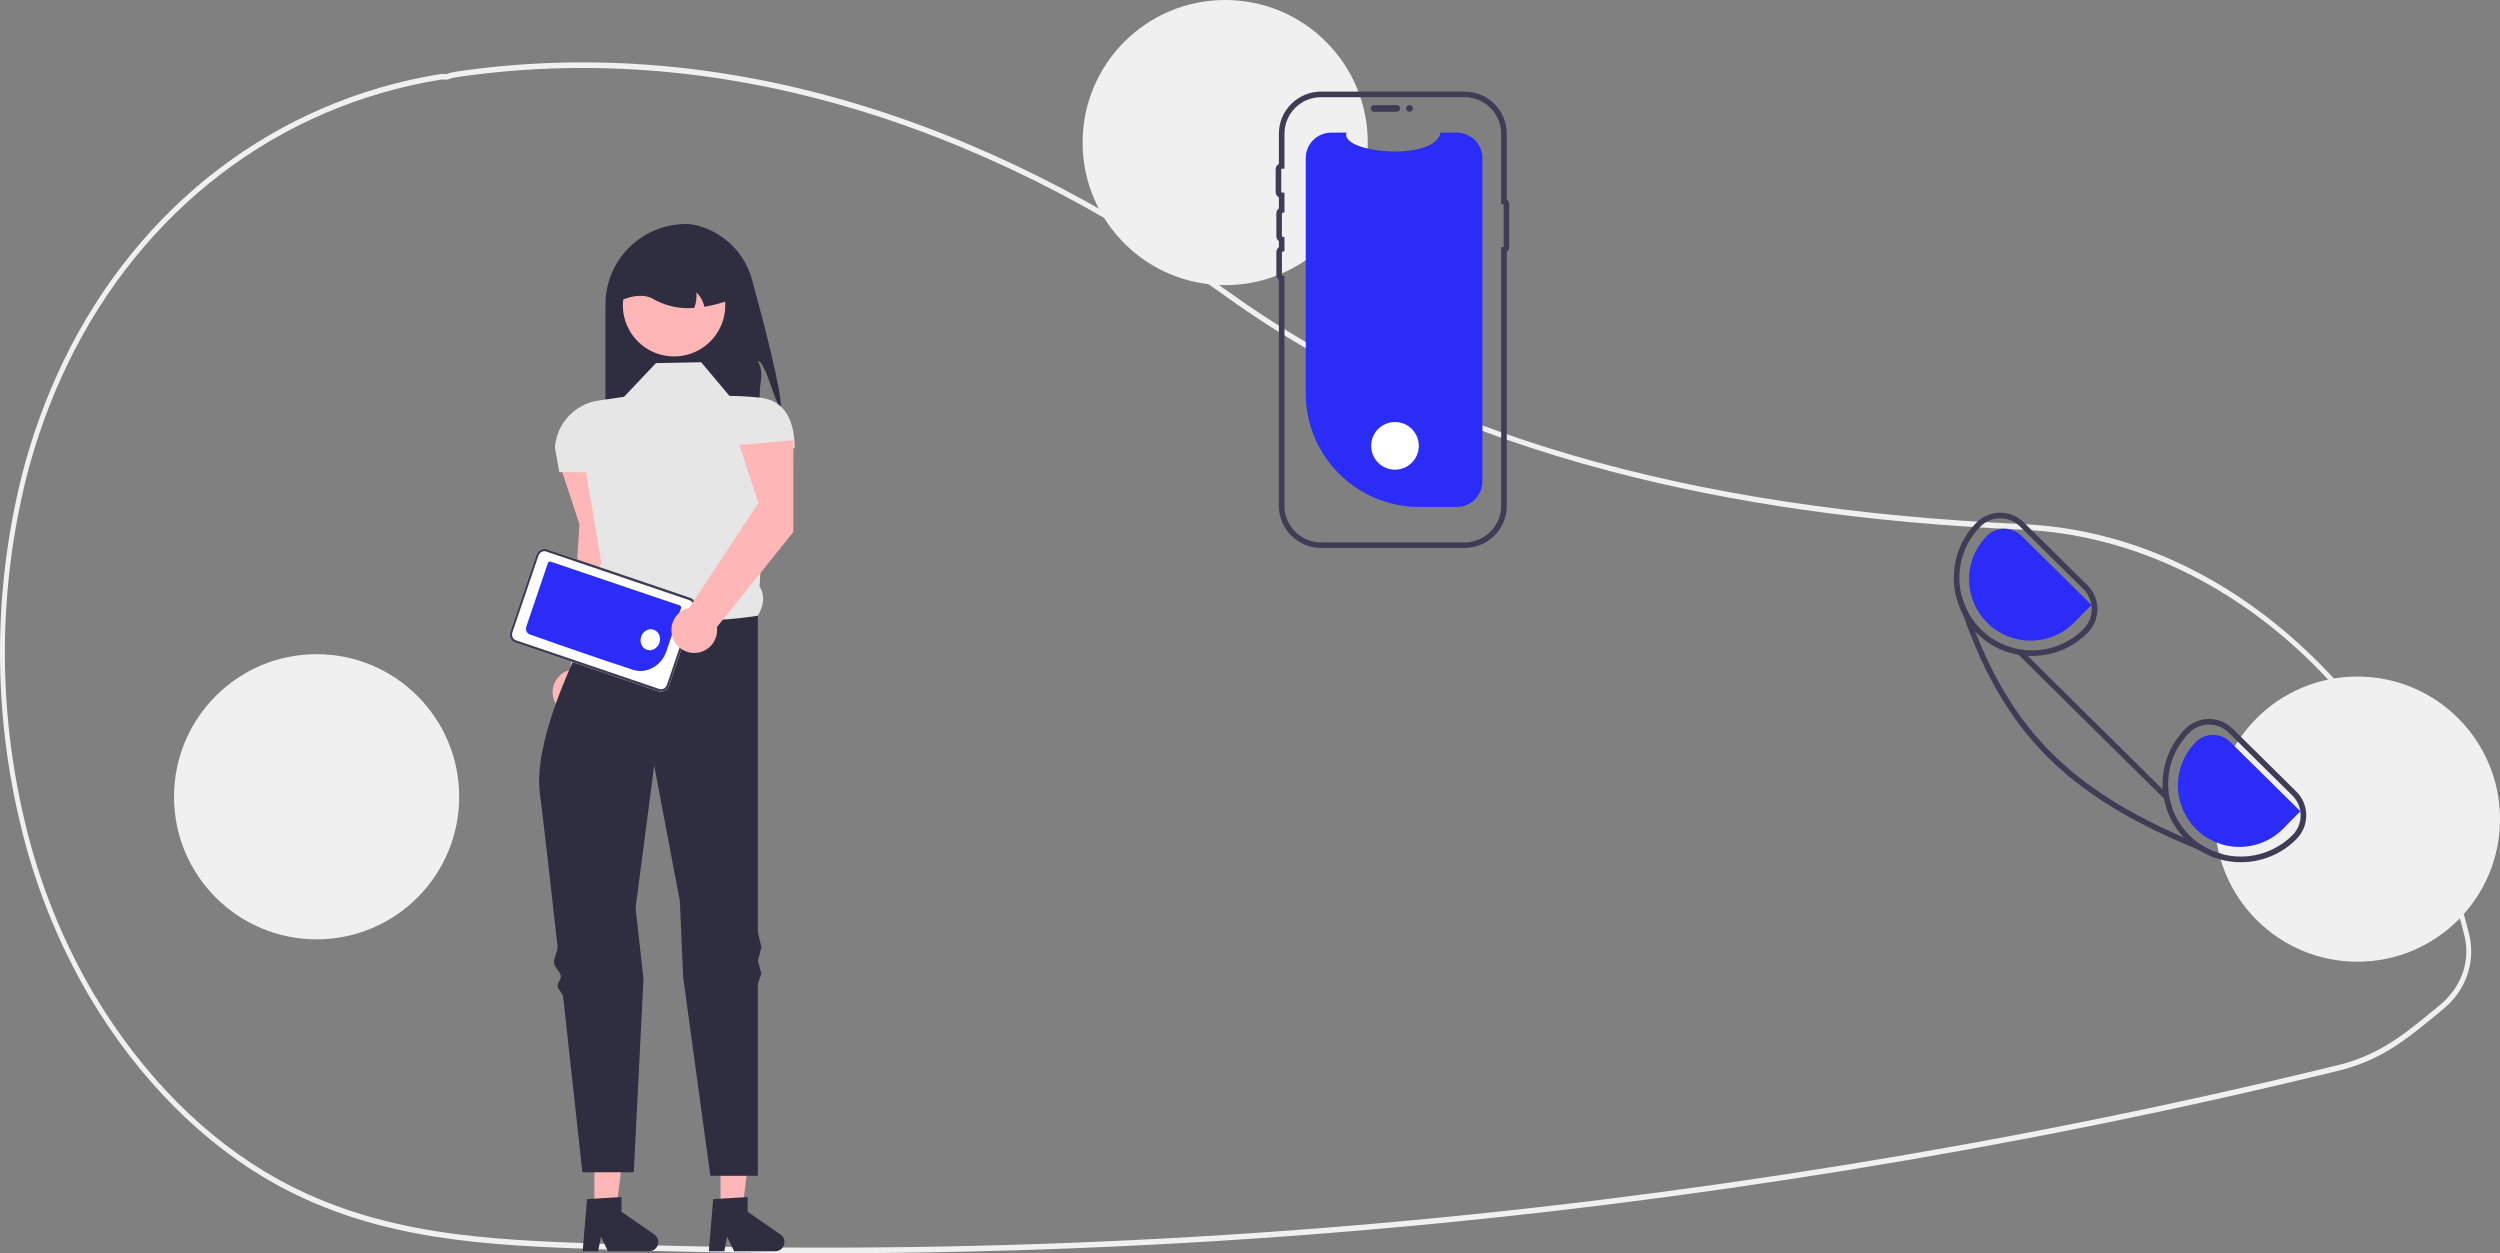
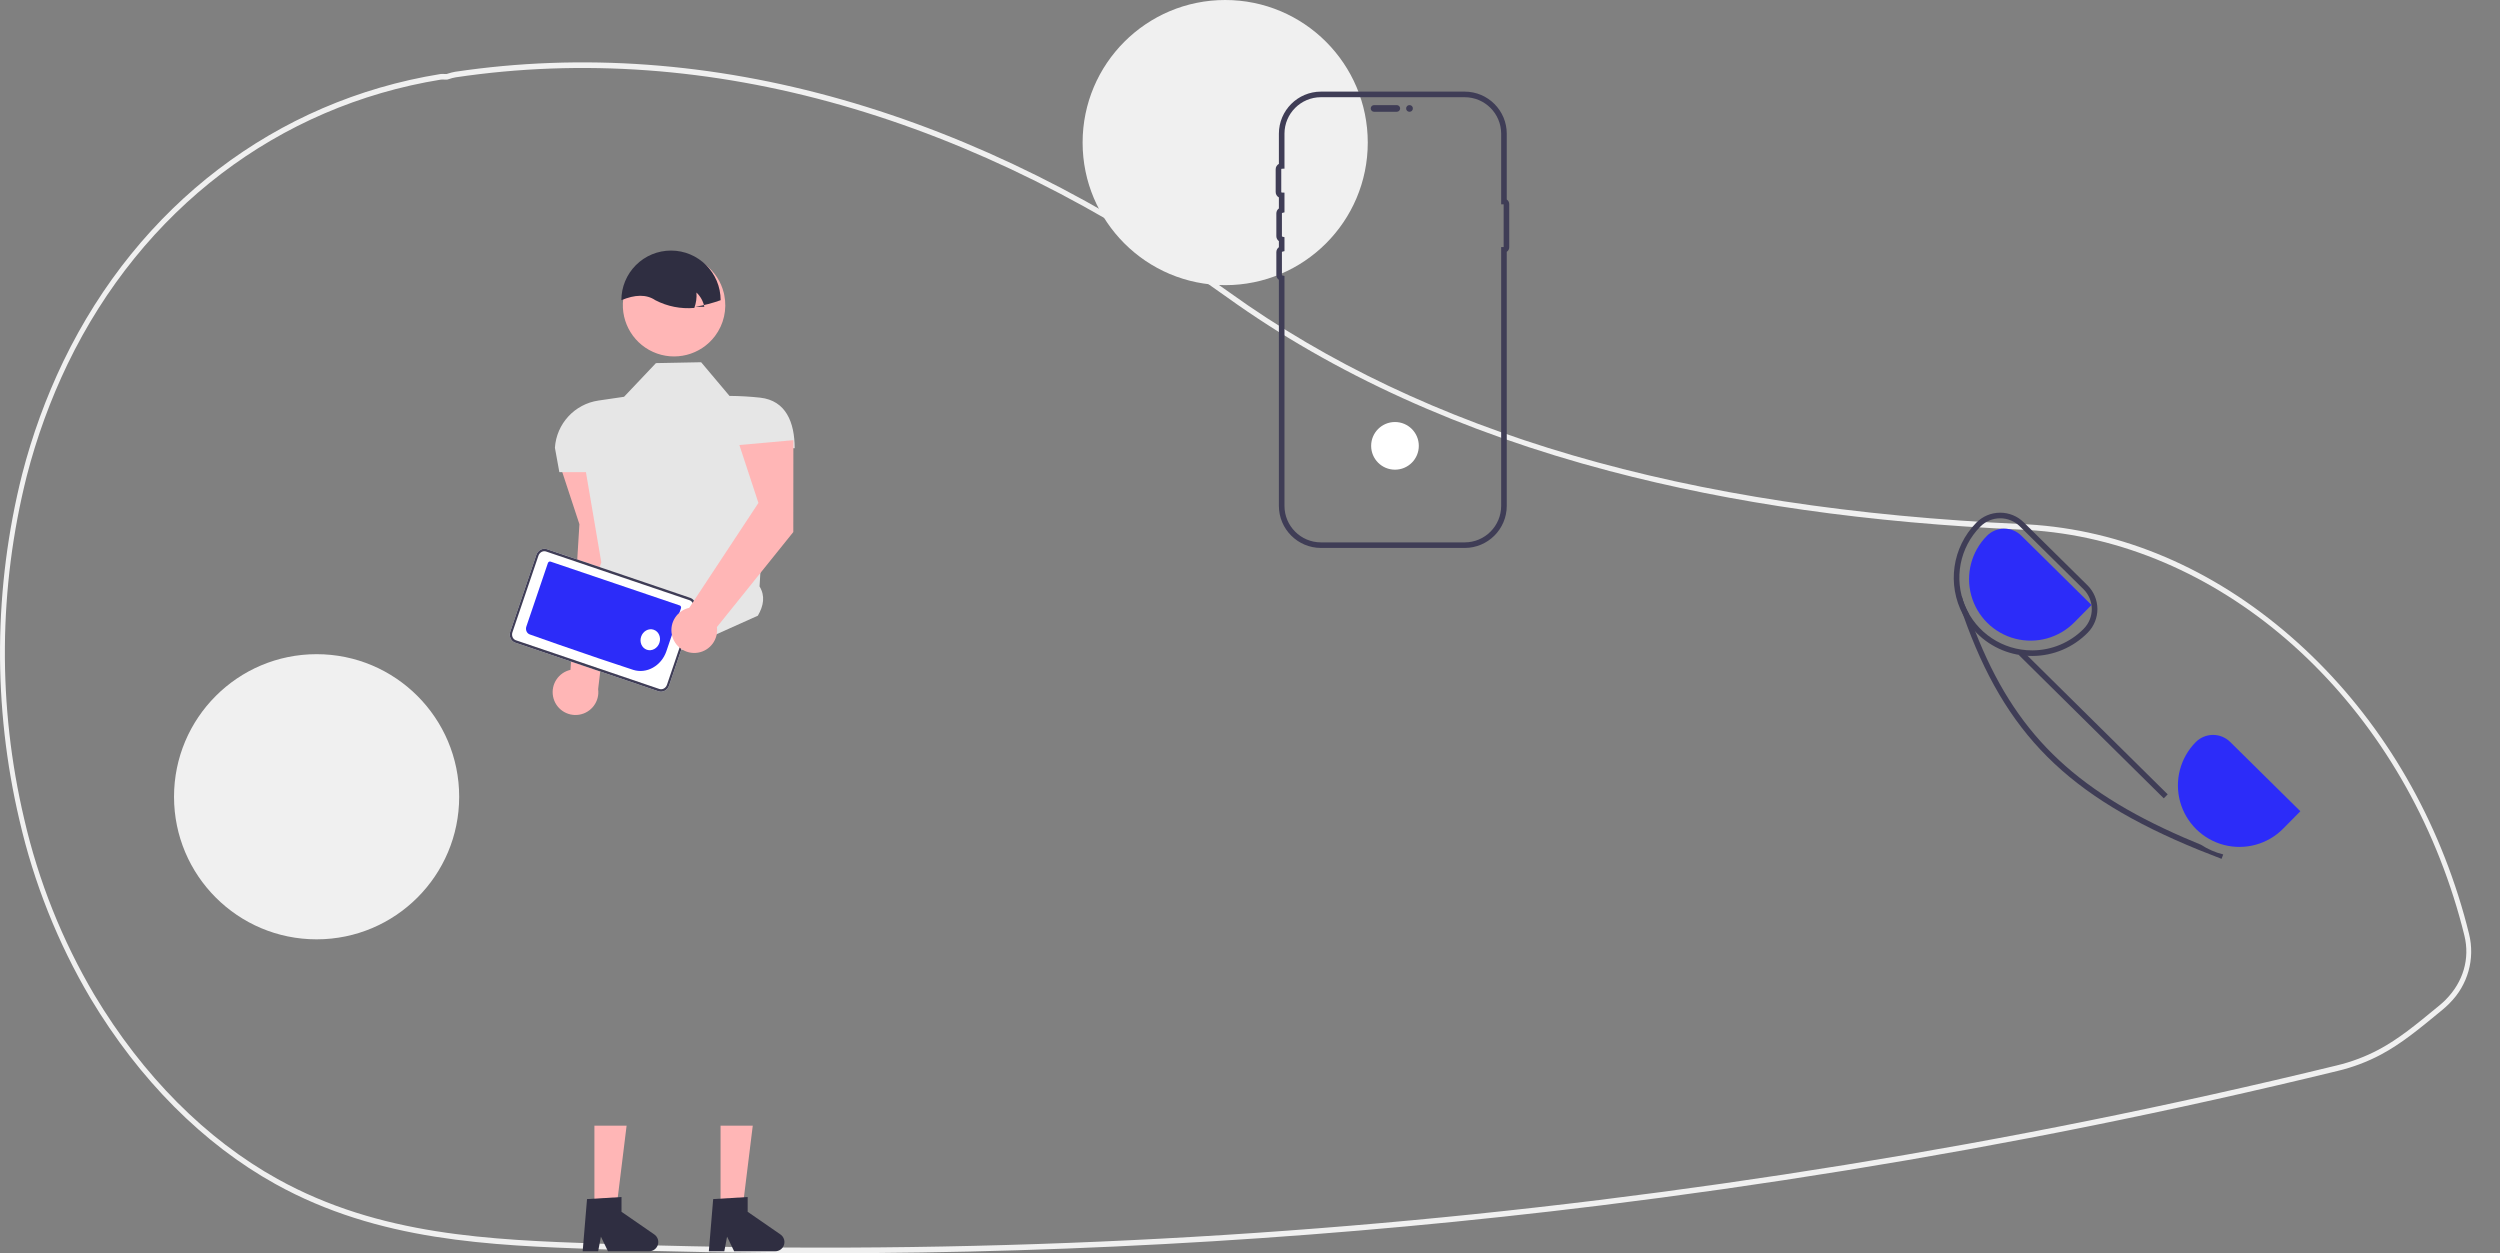
<svg xmlns="http://www.w3.org/2000/svg" id="eL7IyKcaeJr1" viewBox="0 0 894.249 448.282" shape-rendering="geometricPrecision" text-rendering="geometricPrecision">
  <rect x="0" y="0" width="894.249" height="448.282" fill="#808080" stroke="none" />
  <style>
#eL7IyKcaeJr14_ts {animation: eL7IyKcaeJr14_ts__ts 5000ms linear infinite normal forwards}@keyframes eL7IyKcaeJr14_ts__ts { 0% {transform: translate(113.249px,285px) scale(1,1)} 33.333% {transform: translate(113.249px,285px) scale(0.8,0.8)} 53.333% {transform: translate(113.249px,285px) scale(0.8,0.8)} 100% {transform: translate(113.249px,285px) scale(1,1)}} #eL7IyKcaeJr15_ts {animation: eL7IyKcaeJr15_ts__ts 5000ms linear infinite normal forwards}@keyframes eL7IyKcaeJr15_ts__ts { 0% {transform: translate(438.249px,51px) scale(1,1)} 73.333% {transform: translate(438.249px,51px) scale(0.8,0.8)} 100% {transform: translate(438.249px,51px) scale(1,1)}} #eL7IyKcaeJr16_to {animation: eL7IyKcaeJr16_to__to 5000ms linear infinite normal forwards}@keyframes eL7IyKcaeJr16_to__to { 0% {transform: translate(498.079px,114.384px)} 33.333% {transform: translate(563.493px,181.552px);animation-timing-function: cubic-bezier(0.42,0,0.58,1)} 100% {transform: translate(498.079px,115.623px)}} #eL7IyKcaeJr22_ts {animation: eL7IyKcaeJr22_ts__ts 5000ms linear infinite normal forwards}@keyframes eL7IyKcaeJr22_ts__ts { 0% {transform: translate(843.249px,293px) scale(1,1)} 53.333% {transform: translate(843.249px,293px) scale(0.8,0.8)} 100% {transform: translate(843.249px,293px) scale(1,1)}} #eL7IyKcaeJr23_to {animation: eL7IyKcaeJr23_to__to 5000ms linear infinite normal forwards}@keyframes eL7IyKcaeJr23_to__to { 0% {transform: translate(215.586px,221.858px)} 40% {transform: translate(205.498px,135.225px)} 66.667% {transform: translate(205.498px,135.225px)} 100% {transform: translate(215.586px,221.858px)}} #eL7IyKcaeJr23_tr {animation: eL7IyKcaeJr23_tr__tr 5000ms linear infinite normal forwards}@keyframes eL7IyKcaeJr23_tr__tr { 0% {transform: rotate(18.749deg)} 40% {transform: rotate(56.091deg)} 66.667% {transform: rotate(56.091deg)} 100% {transform: rotate(18.749deg)}} #eL7IyKcaeJr28_to {animation: eL7IyKcaeJr28_to__to 5000ms linear infinite normal forwards}@keyframes eL7IyKcaeJr28_to__to { 0% {transform: translate(761.899px,245.905px)} 50% {transform: translate(744.968px,318.272px);animation-timing-function: cubic-bezier(0.42,0,0.58,1)} 100% {transform: translate(761.899px,245.905px)}} #eL7IyKcaeJr35_tr {animation: eL7IyKcaeJr35_tr__tr 5000ms linear infinite normal forwards}@keyframes eL7IyKcaeJr35_tr__tr { 0% {transform: translate(279.327px,159.48px) rotate(0deg)} 40% {transform: translate(279.327px,159.48px) rotate(59.932deg)} 66.667% {transform: translate(279.327px,159.48px) rotate(59.932deg)} 100% {transform: translate(279.327px,159.48px) rotate(1.305deg)}}
</style>
  <path d="M447.37,674.141q-40.475,0-80.829-1.449c-38.44-1.381-78.19-2.808-115.136-23.299-25.845-14.333-48.735-37.329-66.194-66.504-11.67-19.774-20.226-41.227-25.369-63.604-9.594-40.741-9.267-83.19.953-123.779c3.581-13.916,8.519-27.448,14.741-40.4c26.943-55.793,76.085-93.246,134.826-102.754.485-.063.976-.073,1.463-.031.264.014.528.029.796.018l.346-.11c.886-.308,1.796-.541,2.721-.698c90.594-13.487,186.365,13.802,276.952,78.914c70.042,50.351,162.868,77.464,283.781,82.889l1.717.09c33.66,1.934,66.218,15.811,94.16,40.133c27.579,24.006,48.287,56.034,59.884,92.624c1.426,4.461,2.733,9.104,3.884,13.801c2.181,8.878-.453,18.249-6.941,24.69v.009l-.301.31c-.725.721-1.488,1.412-2.267,2.056l-.917.756c-7.727,6.365-13.83,11.394-21.135,15.299-4.872,2.587-10.053,4.543-15.419,5.821-29.465,7.184-59.388,13.844-88.936,19.797-57.385,11.57-116.281,21.115-175.054,28.368-92.139,11.361-184.889,17.057-277.726,17.056Zm-136.232-419.845c-.18-.002-.361.011-.539.037-58.192,9.419-106.869,46.504-133.544,101.745-6.161,12.824-11.049,26.222-14.595,40-10.127,40.229-10.45,82.301-.941,122.681c5.093,22.163,13.566,43.411,25.123,62.996c17.288,28.889,39.944,51.654,65.518,65.836c36.614,20.308,76.176,21.729,114.436,23.102c119.663,4.276,239.476-.939,358.315-15.595c58.735-7.249,117.593-16.787,174.94-28.351c29.528-5.948,59.43-12.604,88.875-19.783c5.237-1.246,10.293-3.154,15.047-5.679c7.157-3.826,13.202-8.807,20.855-15.111l.917-.755c.67-.554,1.329-1.146,1.958-1.761l.181-.189c6.289-6.339,8.735-14.702,6.71-22.944v-.001c-1.139-4.646-2.432-9.24-3.844-13.655-23.69-74.746-84.974-127.569-152.496-131.447l-1.707-.09c-55.232-2.479-103.564-9.344-147.752-20.99-52.75-13.902-98.801-34.83-136.876-62.201-90.242-64.862-185.613-92.049-275.811-78.626-.843.145-1.672.36-2.479.643l-.623.174c-.354.016-.708.012-1.062-.013-.208-.011-.41-.021-.607-.021Z" transform="translate(-152.875-225.859)" fill="#f0f0f0" />
  <g transform="translate(0 0)">
-     <path d="M432.202,371.915c-2.498-2.397-5.053-15.762-8.242-17.118c2.384,5.269.653,6.663.64,12.446.03,3.283-.353,6.557-1.141,9.745h-54.024v-42.162c-0-7.651,3.039-14.989,8.449-20.399s12.748-8.449,20.399-8.449c1.446.028,2.883.239,4.276.626c9.451,2.552,16.825,9.946,19.351,19.404c4.119,15.054,10.669,40.111,10.293,45.907Z" transform="translate(-152.875-225.859)" fill="#2f2e41" />
    <path d="M408.634,346.055c-5.159,6.853-14.38,9.21-22.195,5.675s-12.132-12.018-10.391-20.417s9.075-14.466,17.651-14.603s16.1,5.692,18.109,14.031c.053.22.097.438.14.665c1.042,5.133-.165,10.466-3.315,14.65Z" transform="translate(-152.875-225.859)" fill="#ffb6b6" />
-     <path d="M404.813,335.598c-.389-1.951-1.372-3.734-2.815-5.104.142,1.87-.117,3.748-.761,5.51-4.82.427-9.661-.532-13.955-2.764-3.233-2.194-7.348-2.004-12.141,0-.001-4.708,1.87-9.224,5.199-12.553s7.845-5.199,12.553-5.199h3.17c9.804.002,17.751,7.949,17.752,17.752-2.926,1.049-5.938,1.839-9.003,2.358Z" transform="translate(-152.875-225.859)" fill="#2f2e41" />
+     <path d="M404.813,335.598c-.389-1.951-1.372-3.734-2.815-5.104.142,1.87-.117,3.748-.761,5.51-4.82.427-9.661-.532-13.955-2.764-3.233-2.194-7.348-2.004-12.141,0-.001-4.708,1.87-9.224,5.199-12.553s7.845-5.199,12.553-5.199c9.804.002,17.751,7.949,17.752,17.752-2.926,1.049-5.938,1.839-9.003,2.358Z" transform="translate(-152.875-225.859)" fill="#2f2e41" />
  </g>
  <path d="M372.605,423.782l.027-32.863-19.318,1.726l6.818,20.726-3.191,52.096c-4.314.968-7.076,5.191-6.234,9.531s4.982,7.224,9.345,6.509s7.366-4.769,6.779-9.151Z" transform="translate(-152.875-225.859)" fill="#ffb6b6" />
  <polygon points="257.746,432.76 265.55,432.759 269.263,402.657 257.744,402.657 257.746,432.76" fill="#ffb6b6" />
  <path d="M407.978,654.769l12.337-.736v5.286l11.729,8.101c1.189.821,1.706,2.32,1.276,3.7s-1.707,2.319-3.152,2.319h-14.688L412.949,668.209l-.988,5.228h-5.538Z" transform="translate(-152.875-225.859)" fill="#2f2e41" />
  <polygon points="212.62,432.76 220.425,432.759 224.137,402.657 212.619,402.657 212.62,432.76" fill="#ffb6b6" />
  <path d="M362.853,654.769l12.337-.736v5.286l11.729,8.101c1.189.821,1.706,2.32,1.276,3.7s-1.707,2.319-3.152,2.319h-14.688l-2.532-5.228-.988,5.228h-5.538Z" transform="translate(-152.875-225.859)" fill="#2f2e41" />
  <path d="M403.672,355.43l-16.167.317-11.412,12.046-9.149,1.342c-8.529,1.251-15.023,8.295-15.577,16.897v0l1.585,8.706h9.51l5.502,32.303c-2.139,5.451-2.285,9.754,2.107,11.444l13.631,25.678l40.26-18.069c2.042-3.51,2.696-7.036.609-10.464l2.878-49.45h9.677v0c0-9.249-3.128-17.046-12.32-18.075-3.65-.395-7.318-.605-10.989-.629Z" transform="translate(-152.875-225.859)" fill="#e6e6e6" />
-   <path d="M423.96,446.094c0,0-39.309,6.974-53.891-7.608c0,0-1.48,2.513-3.711,6.682-.642,1.199-1.881,2.011-2.629,3.463-.68,1.32-2.429,2.942-3.17,4.439-.596,1.204.36,2.777-.26,4.078-7.468,15.664-16.193,37.759-14.322,52.348c1.206,9.409,3.698,31.302,6.322,54.816.205,1.837-1.455,4.197-1.249,6.049.194,1.746,2.255,2.984,2.45,4.734.129,1.162-1.31,2.348-1.181,3.508.141,1.273,1.85,2.522,1.991,3.79c3.594,32.468,6.886,62.781,6.886,62.781h18.386l3.469-69.232-2.835-25.236l6.657-51.038l9.193,48.502l1.183,27.297l9.715,70.975h16.999v-68.708l1.268-3.569-1.268-4.578l1.268-4.932-1.268-5.372Z" transform="translate(-152.875-225.859)" fill="#2f2e41" />
  <g id="eL7IyKcaeJr14_ts" transform="translate(113.249,285) scale(1,1)">
    <circle r="51" transform="translate(-0,0)" fill="#f0f0f0" />
  </g>
  <g id="eL7IyKcaeJr15_ts" transform="translate(438.249,51) scale(1,1)">
    <circle r="51" transform="translate(-0,0)" fill="#f0f0f0" />
  </g>
  <g id="eL7IyKcaeJr16_to" transform="translate(498.079,114.384)">
    <g transform="translate(-498.079,-114.384)">
-       <path d="M683.125,282.421v115.646c.001,4.999-4.024,9.067-9.024,9.119-.033.003-.067.005-.1.004h-13.46c-22.426,0-40.606-18.18-40.606-40.606v-84.163c0-5.039,4.085-9.123,9.123-9.123h5.454c-2.527,7.371,31.765,10.474,33.648,0h5.841c5.039 0,9.123,4.085,9.123,9.123Z" transform="translate(-152.875-225.859)" fill="#2c2cf9" />
      <path d="M643.182,264.65c.001-.66.536-1.195,1.196-1.196h8.13c.659.002,1.192.537,1.192,1.196s-.533,1.194-1.192,1.196h-8.13c-.66-.001-1.195-.536-1.196-1.196Z" transform="translate(-152.875-225.859)" fill="#3f3d56" />
      <path d="M676.794,421.859h-51.416c-8.306-.009-15.037-6.74-15.046-15.046v-80.841c-.573-.411-.912-1.074-.911-1.779v-8.13c-.001-.705.338-1.367.911-1.778v-2.182c-.573-.411-.912-1.073-.911-1.778v-8.131c-.001-.705.338-1.367.911-1.778v-3.944c-.71-.381-1.153-1.123-1.15-1.93v-8.13c-.002-.806.44-1.548,1.15-1.93v-10.807c.01-8.306,6.741-15.037,15.046-15.046h51.416c8.306.009,15.037,6.74,15.046,15.046v23.556c.551.345.885.948.886,1.598v15.503c-0.0.65-.335,1.254-.886,1.599v90.883c-.009,8.306-6.74,15.037-15.046,15.046ZM625.378,260.628c-7.202.008-13.038,5.844-13.046,13.046v12.508l-.962.037c-.104.004-.187.088-.188.192v8.13c.002.104.085.188.188.192l.962.037v7.049l-.761.188c-.087.021-.148.097-.15.187v8.131c.002.089.064.166.15.187l.761.188v4.991l-.761.188c-.087.021-.148.097-.15.187v8.13c.002.089.064.166.15.187l.761.188v82.246c.008,7.202,5.845,13.038,13.046,13.046h51.416c7.202-.008,13.038-5.844,13.046-13.046v-92.596h.886v-15.275h-.886v-25.269c-.008-7.202-5.844-13.038-13.046-13.046Z" transform="translate(-152.875-225.859)" fill="#3f3d56" />
      <circle r="1.196" transform="translate(504.176 38.791)" fill="#3f3d56" />
      <circle r="8.524" transform="translate(498.983 159.48)" fill="#fff" />
    </g>
  </g>
  <g id="eL7IyKcaeJr22_ts" transform="translate(843.249,293) scale(1,1)">
-     <circle r="51" transform="translate(-0,0)" fill="#f0f0f0" />
-   </g>
+     </g>
  <g id="eL7IyKcaeJr23_to" transform="translate(215.586,221.858)">
    <g id="eL7IyKcaeJr23_tr" transform="rotate(18.749)">
      <g transform="scale(0.405,0.444) translate(-177.187,-230.639)">
        <path d="M396.956,496.262h-133.787c-3.955-.01-7.159-3.214-7.17-7.169v-65.189c.01-3.955,3.214-7.159,7.169-7.17h133.787c3.955.01,7.159,3.214,7.17,7.169v65.189c-.01,3.955-3.214,7.159-7.169,7.17Z" transform="translate(-152.875-225.859)" fill="#fff" />
        <path d="M396.956,496.262h-133.787c-3.955-.01-7.159-3.214-7.17-7.169v-65.189c.01-3.955,3.214-7.159,7.169-7.17h133.787c3.955.01,7.159,3.214,7.17,7.169v65.189c-.01,3.955-3.214,7.159-7.169,7.17ZM263.168,418.734c-2.852.008-5.162,2.319-5.17,5.171v65.187c.008,2.852,2.319,5.162,5.171,5.17h133.784c2.853-.008,5.163-2.318,5.171-5.171v-65.187c-.008-2.852-2.319-5.162-5.171-5.17Z" transform="translate(-152.875-225.859)" fill="#3f3d56" />
        <path d="M337.232,486.628c-26.386,0-53.899-.252-64.164-.416-2.809-.058-5.059-2.346-5.07-5.155v-53.962c.001-1.007.816-1.824,1.823-1.828h120.476c1.007.001,1.824.816,1.827,1.823v36.612c-.047,12.432-10.027,22.543-22.457,22.752-9.567.125-20.896.173-32.435.173Z" transform="translate(-152.875-225.859)" fill="#2c2cf9" />
        <circle r="8.524" transform="translate(222.51 233.195)" fill="#fff" />
      </g>
    </g>
  </g>
  <g id="eL7IyKcaeJr28_to" transform="translate(761.899,245.905)">
    <g transform="translate(-761.899,-245.905)">
-       <path d="M974.255,508.979l-22.77-22.48c-2.239-2.228-5.272-3.473-8.43-3.46h-.08c-3.182.009-6.229,1.291-8.46,3.56-10.581,10.708-10.798,27.868-.49,38.84.24.26.49.51.74.76c1.385,1.377,2.914,2.6,4.56,3.65c4.502,2.909,9.751,4.447,15.11,4.43h.17c7.43-.025,14.541-3.021,19.75-8.32c4.652-4.72,4.608-12.315-.1-16.98Zm-1.32,15.57c-8.714,8.779-22.396,10.232-32.76,3.48-1.438-.952-2.781-2.04-4.01-3.25-10.217-10.09-10.32-26.553-.23-36.77c1.86-1.896,4.404-2.966,7.06-2.97h.06c2.629-.009,5.155,1.027,7.02,2.88l22.77,22.49c3.925,3.882,3.965,10.209.09,14.14Z" transform="translate(-152.875-225.859)" fill="#3f3d56" />
      <path d="M899.545,435.199l-22.77-22.49c-2.241-2.224-5.273-3.468-8.43-3.46h-.07c-3.186.013-6.236,1.298-8.47,3.57-8.64,8.775-10.554,22.155-4.72,33l.01.01c1.172,2.161,2.629,4.155,4.33,5.93.19.22.41.44.63.66c5.229,5.19,12.302,8.096,19.67,8.08h.18c7.431-.031,14.541-3.03,19.75-8.33c2.236-2.265,3.481-5.325,3.46-8.508s-1.305-6.227-3.57-8.462Zm-1.32,15.57c-4.835,4.918-11.434,7.701-18.33,7.73h-.17c-10.485-.004-19.941-6.305-23.982-15.98s-1.875-20.83,5.492-28.29c3.882-3.925,10.208-3.965,14.14-.09l22.77,22.48c3.922,3.888,3.958,10.217.08,14.15Z" transform="translate(-152.875-225.859)" fill="#3f3d56" />
      <path d="M975.71,516.046l-25.103-24.794c-3.427-3.378-8.942-3.343-12.327.076-5.533,5.59-7.661,13.709-5.581,21.295s8.052,13.484,15.663,15.469s15.703-.243,21.224-5.845Z" transform="translate(-152.875-225.859)" fill="#2c2cf9" />
      <path d="M901.004,442.262l-25.103-24.794c-3.427-3.378-8.942-3.343-12.327.076-5.533,5.59-7.661,13.709-5.581,21.295s8.052,13.484,15.663,15.469s15.703-.243,21.224-5.845Z" transform="translate(-152.875-225.859)" fill="#2c2cf9" />
      <path d="M948.125,531.489l-.6,1.58q-4.23-1.605-8.2-3.22c-46.88-19.13-69.26-41.52-84.23-84.02l-.01-.01q-1.065-3-2.07-6.14l1.58-.51c.528,2.013,1.301,3.954,2.3,5.78q1.23,3.495,2.53,6.81c14.07,35.87,34.82,56.37,74.6,73.68q3,1.305,6.15,2.59c2.438,1.589,5.126,2.758,7.95,3.46Z" transform="translate(-152.875-225.859)" fill="#3f3d56" />
      <rect width="2.001" height="73" rx="0" ry="0" transform="matrix(.703-.711 0.711 0.703 722.076 234.243)" fill="#3f3d56" />
    </g>
  </g>
  <g id="eL7IyKcaeJr35_tr" transform="translate(279.327,159.48) rotate(0)">
    <path d="M436.64,416.173l.027-32.863-19.318,1.726l6.818,20.726-24.747,37.514c-4.314.968-7.076,5.191-6.234,9.531s4.982,7.224,9.345,6.509s7.366-4.769,6.779-9.151Z" transform="translate(-432.202,-385.339)" fill="#ffb6b6" />
  </g>
</svg>